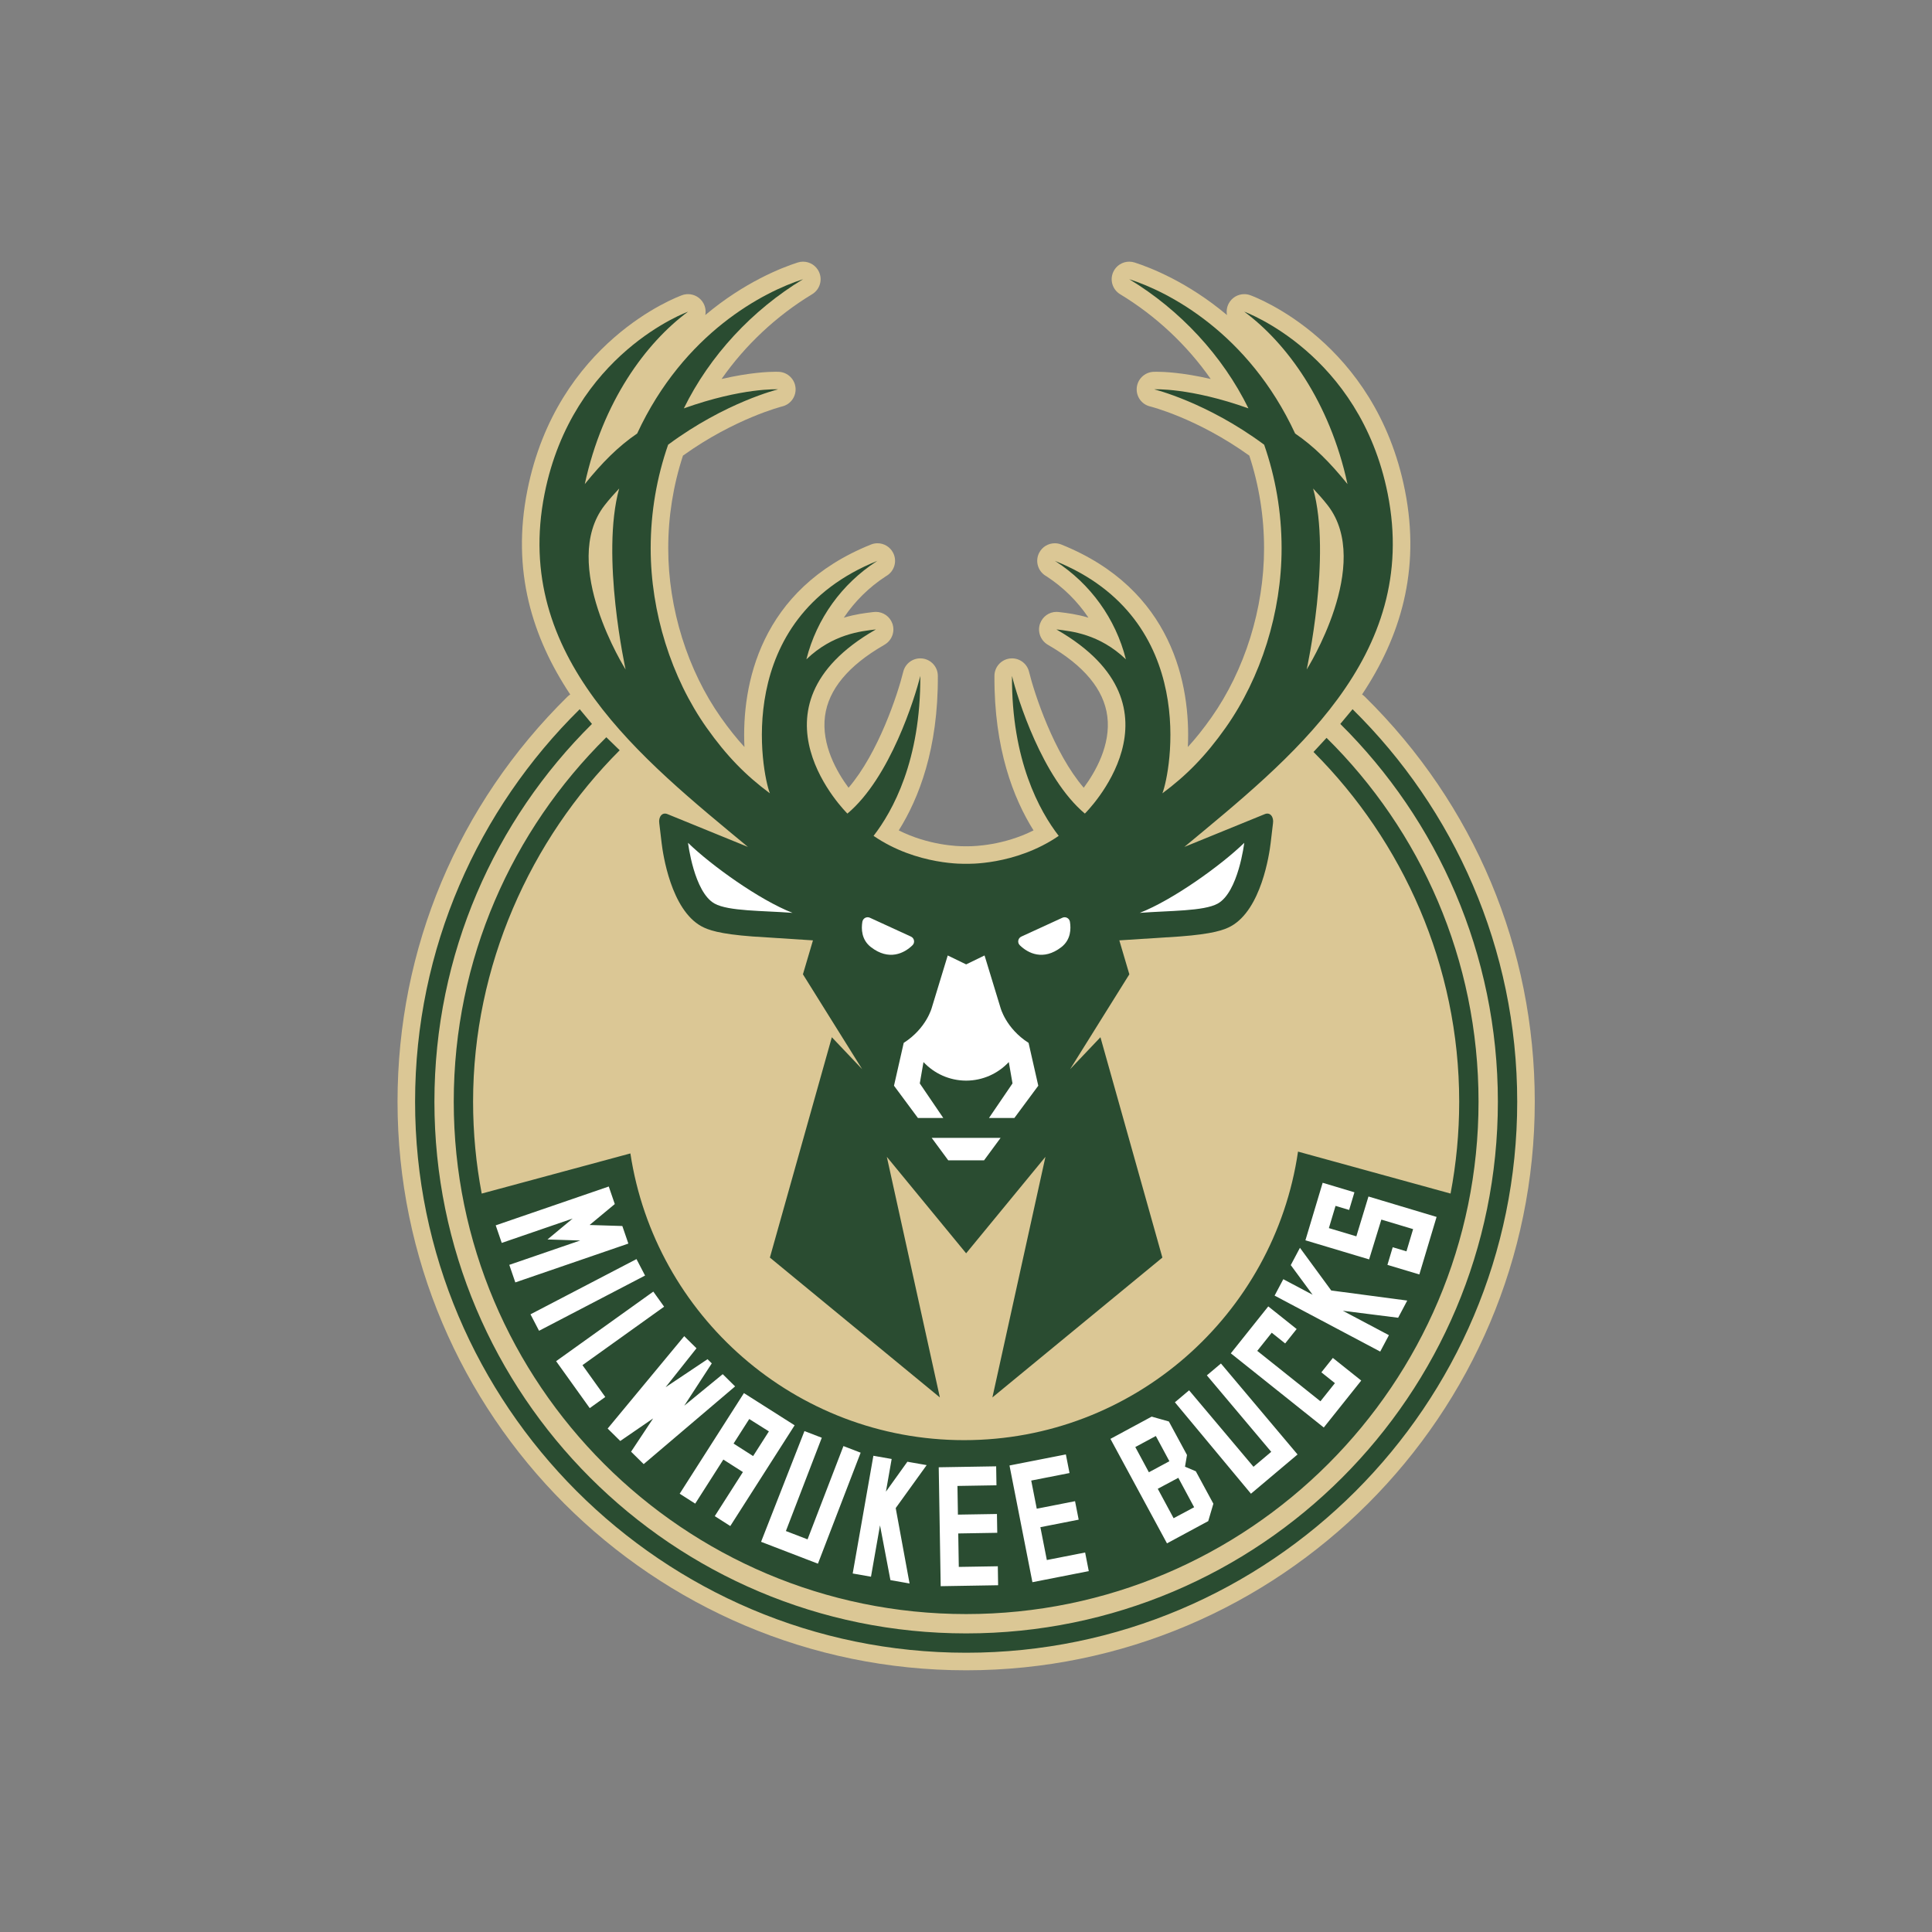
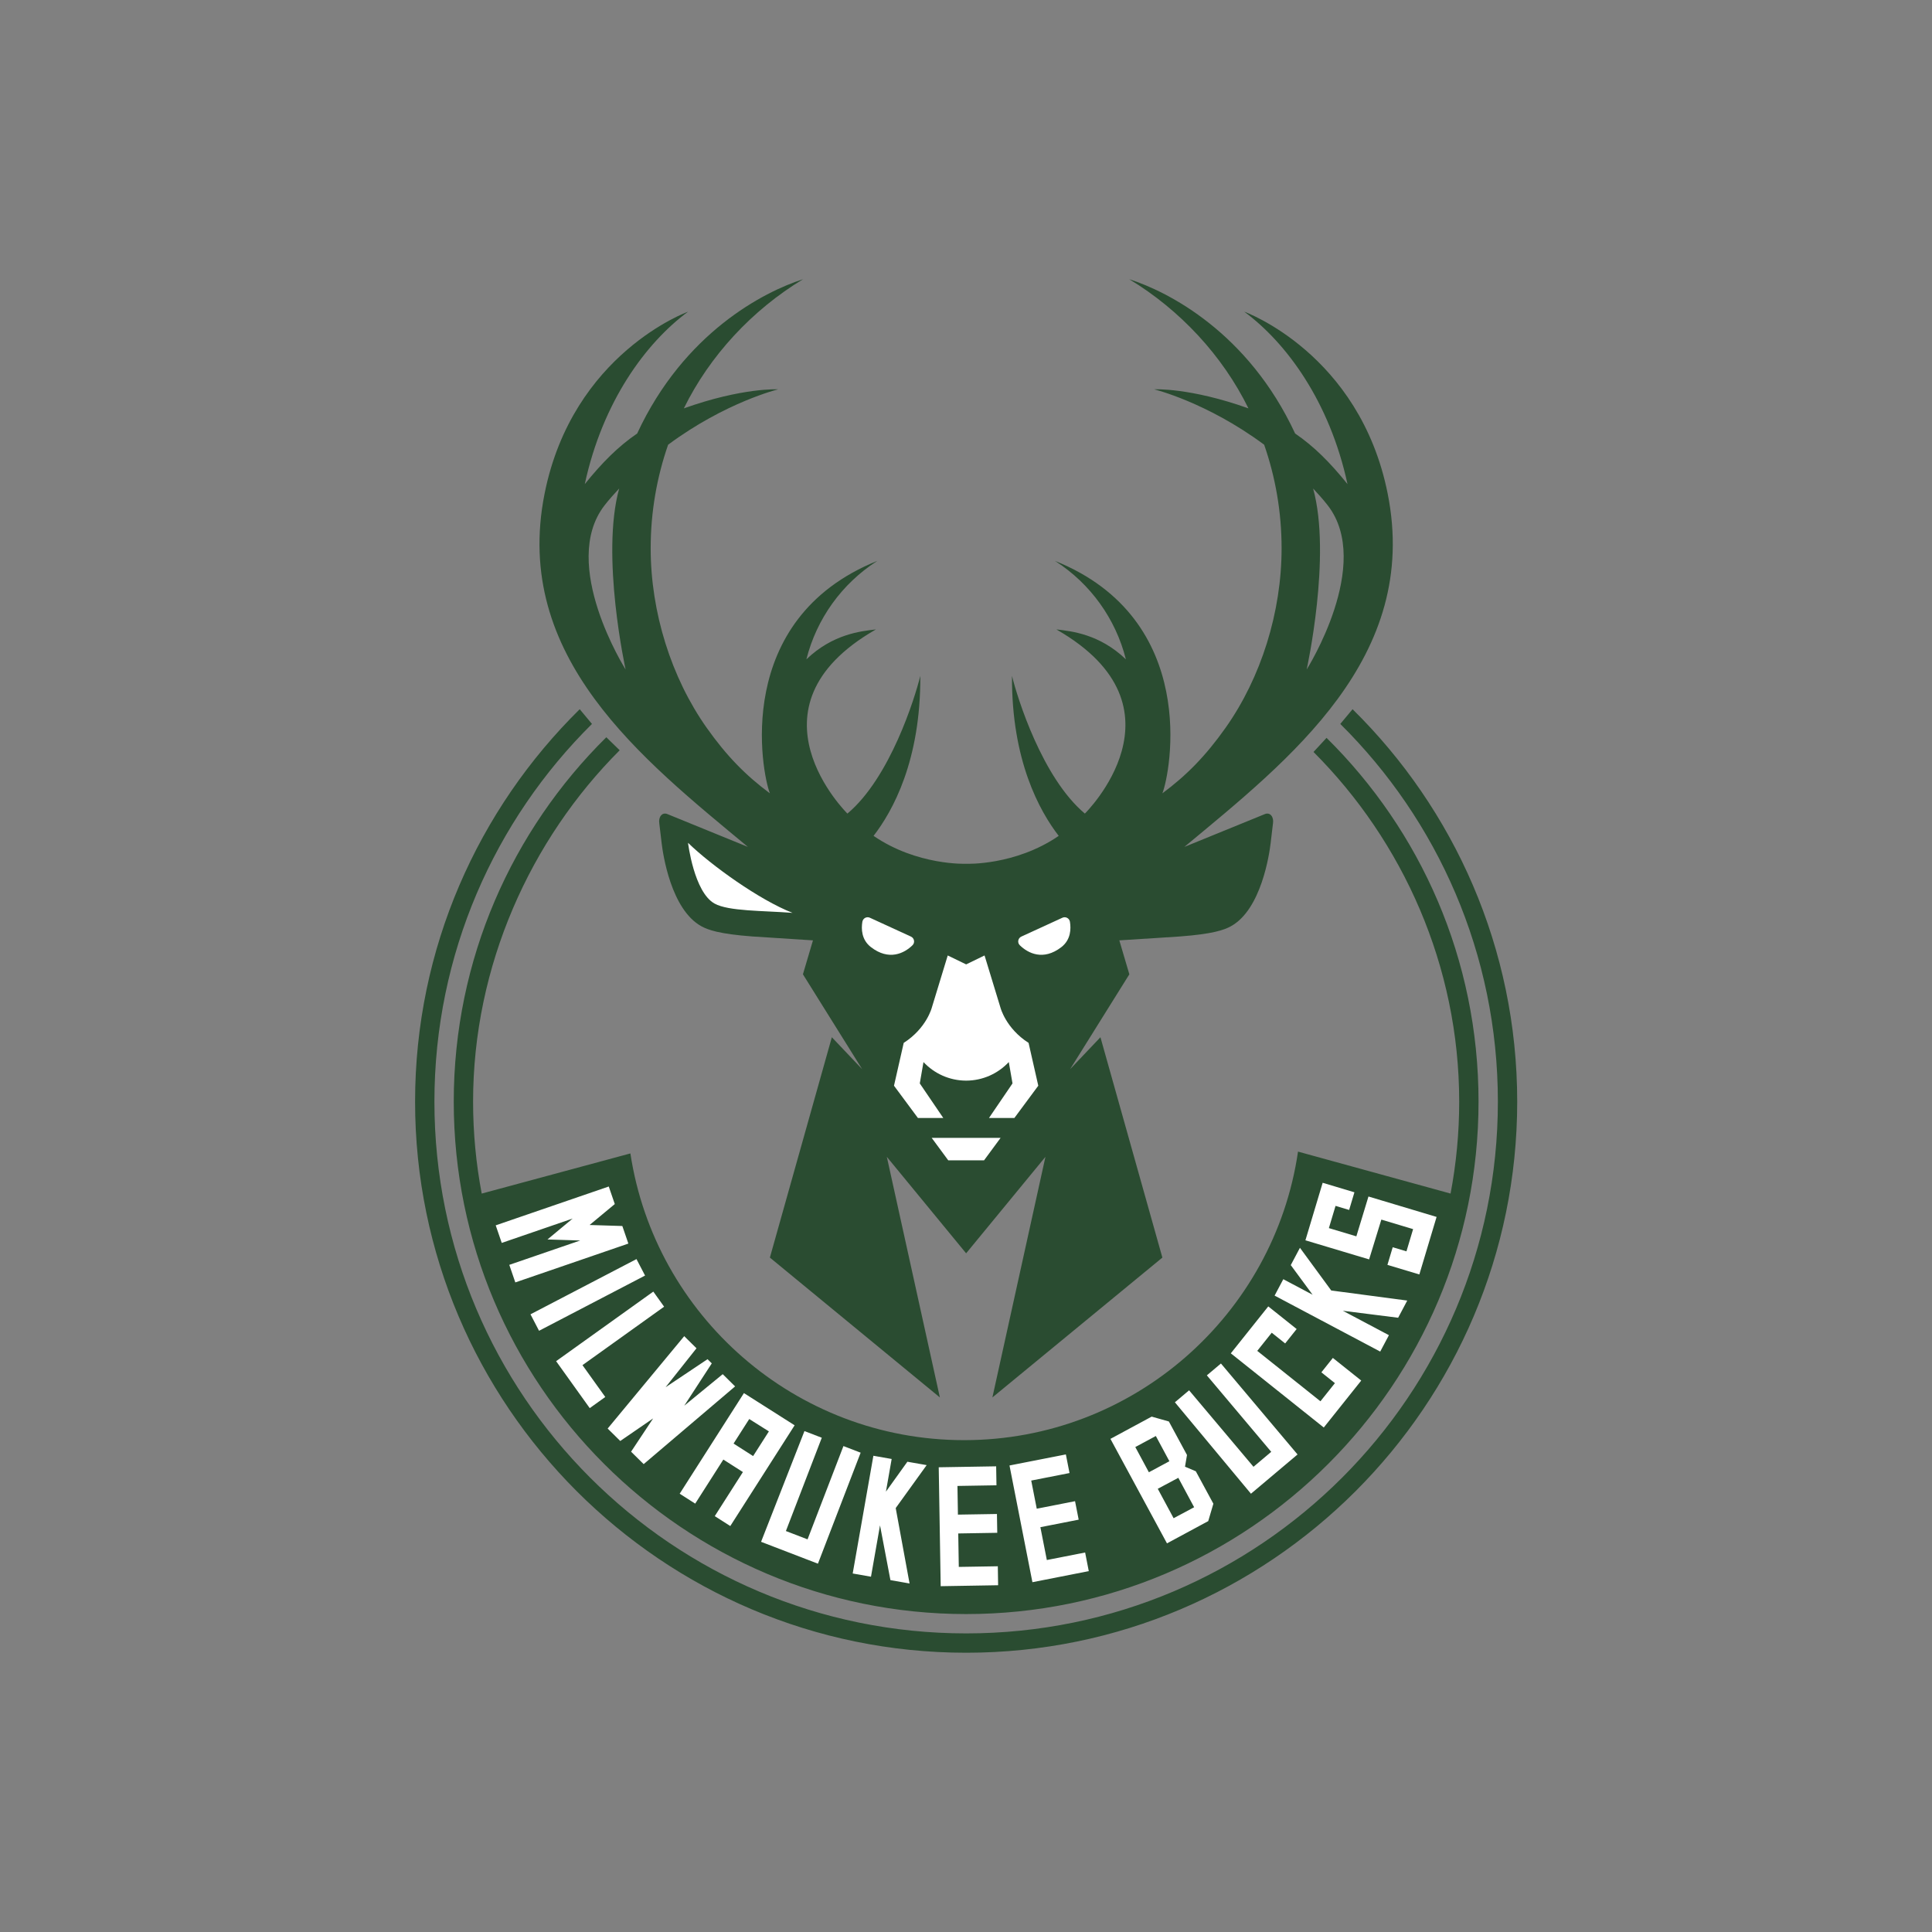
<svg xmlns="http://www.w3.org/2000/svg" xmlns:ns1="http://www.inkscape.org/namespaces/inkscape" xmlns:ns2="http://sodipodi.sourceforge.net/DTD/sodipodi-0.dtd" width="700" height="700" viewBox="0 0 185.208 185.208" version="1.1" id="svg9039" ns1:export-filename="C:\Users\alex\sites\milwaukee-bucks-logo-0.png" ns1:export-xdpi="561.73999" ns1:export-ydpi="561.73999" ns1:version="0.92.3 (2405546, 2018-03-11)" ns2:docname="milwaukee-bucks-logo.svg">
  <rect x="0" y="0" width="185.208" height="185.208" fill="#808080" stroke="none" />
  <defs id="defs9033">
    <clipPath clipPathUnits="userSpaceOnUse" id="clipPath34">
      <path d="M 587.75,18 H 735.402 V 182.88 H 587.75 Z" id="path32" ns1:connector-curvature="0" />
    </clipPath>
    <clipPath clipPathUnits="userSpaceOnUse" id="clipPath22">
      <path d="M 595.021,18 H 728.133 V 182.88 H 595.021 Z" id="path20" ns1:connector-curvature="0" />
    </clipPath>
  </defs>
  <ns2:namedview id="base" pagecolor="#ffffff" bordercolor="#666666" borderopacity="1.0" ns1:pageopacity="0.0" ns1:pageshadow="2" ns1:zoom="0.7" ns1:cx="369.77185" ns1:cy="299.75527" ns1:document-units="mm" ns1:current-layer="layer1" showgrid="false" units="px" ns1:window-width="1600" ns1:window-height="838" ns1:window-x="-8" ns1:window-y="-8" ns1:window-maximized="1" />
  <g ns1:label="Camada 1" ns1:groupmode="layer" id="layer1" transform="translate(0,-111.792)">
    <g transform="matrix(0.819,0,0,-0.819,-449.213,286.654)" id="g16" ns1:export-xdpi="93.197823" ns1:export-ydpi="93.197823">
      <g id="g18" clip-path="url(#clipPath22)">
        <g id="g24" transform="translate(661.577,18)">
-           <path d="m 0,0 c -36.7,0 -66.556,29.856 -66.556,66.556 0,17.939 7.061,34.773 19.883,47.4 0.102,0.1 0.213,0.188 0.33,0.264 -4.423,6.662 -6.898,14.455 -5.016,23.895 3.464,17.386 17.515,22.627 18.112,22.842 0.229,0.082 0.464,0.121 0.695,0.121 0.74,0 1.446,-0.402 1.813,-1.086 0.23,-0.431 0.292,-0.912 0.204,-1.362 4.599,3.866 8.975,5.561 10.818,6.152 0.208,0.067 0.419,0.098 0.627,0.098 0.787,0 1.529,-0.454 1.87,-1.203 0.432,-0.949 0.085,-2.071 -0.807,-2.609 -4.188,-2.532 -7.839,-5.965 -10.601,-9.92 3.311,0.766 5.537,0.846 6.317,0.846 0.275,0 0.416,-0.009 0.416,-0.009 1.013,-0.062 1.836,-0.858 1.925,-1.869 0.09,-1.012 -0.567,-1.938 -1.553,-2.178 -0.053,-0.013 -5.551,-1.405 -11.623,-5.76 -1.144,-3.498 -1.725,-7.144 -1.725,-10.852 0,-7.039 2.253,-14.263 6.181,-19.823 0.907,-1.282 1.802,-2.408 2.739,-3.433 -0.346,7.256 1.788,18.476 14.812,23.701 0.249,0.101 0.509,0.148 0.763,0.148 0.757,0 1.48,-0.42 1.837,-1.134 0.481,-0.956 0.146,-2.118 -0.766,-2.675 l -0.097,-0.058 c -1.971,-1.283 -3.635,-2.932 -4.916,-4.843 1.367,0.41 2.547,0.55 3.347,0.645 l 0.155,0.018 c 0.083,0.01 0.165,0.015 0.247,0.015 0.859,0 1.64,-0.54 1.934,-1.367 0.322,-0.905 -0.027,-1.912 -0.84,-2.425 0,0 -0.122,-0.078 -0.152,-0.095 -4.171,-2.405 -6.491,-5.204 -6.895,-8.318 -0.439,-3.374 1.409,-6.56 2.757,-8.379 3.492,4.069 5.765,10.968 6.403,13.576 0.226,0.929 1.058,1.568 1.994,1.568 0.079,0 0.159,-0.005 0.24,-0.015 1.031,-0.121 1.81,-0.99 1.815,-2.027 0.052,-8.524 -2.228,-14.357 -4.575,-18.095 3.497,-1.756 6.911,-1.857 7.653,-1.857 0.084,0 0.203,0.003 0.23,0.003 0.028,0 0.057,-0.002 0.088,-0.002 0,0 0.067,-10e-4 0.152,-10e-4 0.741,0 4.156,0.101 7.653,1.857 -2.348,3.738 -4.628,9.571 -4.576,18.095 0.006,1.037 0.785,1.906 1.815,2.027 0.081,0.01 0.161,0.015 0.241,0.015 0.935,0 1.767,-0.639 1.994,-1.568 0.638,-2.608 2.91,-9.508 6.402,-13.576 1.348,1.818 3.197,5.004 2.758,8.379 -0.405,3.114 -2.725,5.913 -6.896,8.318 -0.029,0.017 -0.124,0.077 -0.124,0.077 -0.812,0.514 -1.174,1.529 -0.853,2.434 0.295,0.828 1.066,1.376 1.924,1.376 0.081,0 0.161,-0.005 0.243,-0.015 l 0.155,-0.018 c 0.8,-0.095 1.979,-0.235 3.346,-0.645 -1.281,1.911 -2.944,3.56 -4.915,4.843 l -0.097,0.058 c -0.913,0.557 -1.246,1.719 -0.767,2.675 0.358,0.714 1.08,1.134 1.837,1.134 0.255,0 0.514,-0.047 0.764,-0.148 13.023,-5.225 15.158,-16.445 14.812,-23.701 0.938,1.024 1.832,2.151 2.739,3.433 3.928,5.56 6.181,12.784 6.181,19.823 0,3.708 -0.581,7.354 -1.726,10.852 -6.111,4.386 -11.566,5.746 -11.622,5.76 -0.987,0.24 -1.644,1.166 -1.554,2.178 0.09,1.011 0.912,1.807 1.927,1.869 0,0 0.14,0.009 0.414,0.009 0.781,0 3.007,-0.08 6.318,-0.846 -2.763,3.955 -6.414,7.388 -10.602,9.92 -0.892,0.538 -1.239,1.66 -0.806,2.609 0.34,0.749 1.083,1.203 1.869,1.203 0.208,0 0.419,-0.031 0.628,-0.098 1.844,-0.591 6.219,-2.286 10.818,-6.152 -0.088,0.45 -0.026,0.931 0.204,1.362 0.366,0.684 1.073,1.086 1.813,1.086 0.23,0 0.466,-0.039 0.695,-0.121 0.596,-0.215 14.648,-5.456 18.112,-22.842 1.881,-9.44 -0.593,-17.233 -5.017,-23.895 0.118,-0.076 0.228,-0.164 0.33,-0.264 C 59.495,101.329 66.556,84.495 66.556,66.556 66.556,29.856 36.699,0 0,0" style="fill:#dbc795;fill-opacity:1;fill-rule:nonzero;stroke:none" id="path26" ns1:connector-curvature="0" />
-         </g>
+           </g>
      </g>
    </g>
    <g transform="matrix(0.819,0,0,-0.819,-449.213,286.654)" id="g28" ns1:export-xdpi="93.197823" ns1:export-ydpi="93.197823">
      <g id="g30" clip-path="url(#clipPath34)">
        <g id="g36" transform="translate(621.717,135.142)">
          <path d="M 0,0 C 0,0 -2.937,13.309 -0.754,21.184 -1.336,20.557 -1.926,19.91 -2.472,19.204 -7.792,12.319 0,0 0,0 m 79.718,0 c 0,0 7.792,12.319 2.472,19.204 -0.546,0.706 -1.136,1.353 -1.718,1.98 C 82.655,13.309 79.718,0 79.718,0 M -9.486,20.571 C -6.208,37.019 7.308,41.882 7.308,41.882 2.36,38.226 -2.692,31.352 -4.779,21.7 c 2.032,2.521 3.916,4.413 6.13,5.922 C 6.83,39.426 16.181,44.213 20.77,45.684 14.818,42.087 9.841,36.733 6.816,30.565 c 6.881,2.457 11.034,2.228 11.034,2.228 0,0 -6.151,-1.496 -12.874,-6.481 -1.32,-3.799 -2.042,-7.878 -2.042,-12.127 0,-7.473 2.407,-15.135 6.557,-21.008 2.335,-3.304 4.59,-5.59 7.397,-7.67 -0.928,2.335 -4.461,20.372 12.596,27.216 L 29.364,12.65 C 25.335,10.04 22.366,5.974 21.16,1.191 c 3.115,2.982 6.401,3.293 8.127,3.5 -0.025,-0.016 -0.053,-0.035 -0.081,-0.053 -15.835,-9.131 -3.244,-21.502 -3.244,-21.502 4.993,4.184 7.904,13.553 8.531,16.115 0.059,-9.9 -3.232,-15.827 -5.47,-18.724 5.105,-3.502 10.829,-3.267 10.831,-3.267 h 0.005 0.005 c 0.002,0 5.726,-0.235 10.831,3.267 -2.238,2.897 -5.53,8.824 -5.469,18.724 0.626,-2.562 3.537,-11.931 8.53,-16.115 0,0 12.591,12.371 -3.244,21.502 -0.028,0.018 -0.055,0.037 -0.082,0.053 1.727,-0.207 5.014,-0.518 8.128,-3.5 -1.206,4.783 -4.175,8.849 -8.204,11.459 l -0.12,0.073 c 17.057,-6.844 13.524,-24.881 12.595,-27.216 2.807,2.08 5.063,4.366 7.398,7.67 4.149,5.873 6.556,13.535 6.556,21.008 0,4.249 -0.72,8.328 -2.041,12.127 -6.723,4.985 -12.874,6.481 -12.874,6.481 0,0 4.152,0.229 11.035,-2.228 -3.026,6.168 -8.003,11.522 -13.955,15.119 4.589,-1.471 13.94,-6.258 19.419,-18.062 2.214,-1.509 4.098,-3.401 6.13,-5.922 -2.087,9.652 -7.138,16.526 -12.086,20.182 0,0 13.515,-4.863 16.792,-21.311 C 93.017,1.428 77.729,-10.527 65.4,-20.767 l 9.412,3.838 c 0.638,0.271 1.079,-0.343 0.963,-1.078 l -0.276,-2.324 c -0.152,-1.278 -1.091,-7.756 -4.647,-9.72 -0.77,-0.425 -2.095,-0.909 -5.998,-1.199 l -7.065,-0.454 1.173,-3.973 -6.936,-11.109 3.553,3.743 7.25,-25.791 -19.896,-16.37 6.209,28.162 -9.283,-11.292 -9.283,11.292 6.209,-28.162 -19.897,16.37 7.252,25.791 3.552,-3.743 -6.936,11.109 1.174,3.973 -7.066,0.454 c -3.903,0.29 -5.228,0.774 -5.997,1.199 -3.556,1.964 -4.495,8.442 -4.648,9.72 l -0.276,2.324 c -0.116,0.735 0.325,1.349 0.963,1.078 l 9.412,-3.838 C 1.989,-10.527 -13.299,1.428 -9.486,20.571 m 8.793,-30.024 c -10.448,-10.45 -17.16,-25.224 -17.16,-41.132 0,-3.676 0.349,-7.271 1.01,-10.758 l 17.403,4.699 c 2.875,-18.973 19.295,-33.56 39.057,-33.56 19.838,0 36.304,14.698 39.088,33.774 l 17.856,-4.911 c 0.661,3.485 1.01,7.08 1.01,10.756 0,15.908 -6.606,30.483 -17.053,40.933 l 1.528,1.651 c 11.019,-10.88 17.789,-25.912 17.789,-42.584 0,-33.071 -26.905,-59.976 -59.976,-59.976 -33.07,0 -59.975,26.905 -59.975,59.976 0,16.672 6.84,31.774 17.859,42.655 z m 85.783,4.804 -1.436,-1.723 c 11.387,-11.279 18.444,-26.92 18.444,-44.213 0,-34.374 -27.866,-62.239 -62.239,-62.239 -34.373,0 -62.238,27.865 -62.238,62.239 0,17.293 7.056,32.936 18.442,44.214 l -1.435,1.722 c -11.887,-11.707 -19.27,-27.974 -19.27,-45.936 0,-35.566 28.935,-64.502 64.501,-64.502 35.567,0 64.502,28.936 64.502,64.502 0,17.962 -7.383,34.229 -19.271,45.936" style="fill:#2a4c31;fill-opacity:1;fill-rule:nonzero;stroke:none" id="path38" ns1:connector-curvature="0" />
        </g>
        <g id="g40" transform="translate(656.955,42.016)">
          <path d="m 0,0 -3.623,-5.028 1.621,-8.827 -2.24,0.394 -1.219,6.411 -1.056,-6.011 -2.141,0.376 2.421,13.78 2.14,-0.376 -0.671,-3.824 2.511,3.501 z m 28.905,-6.215 -1.854,3.444 2.404,1.285 1.852,-3.445 z m -4.484,8.33 2.403,1.293 1.587,-2.953 -2.401,-1.292 z m 5.818,-2.299 0.232,1.37 -2.122,3.922 -2.013,0.568 -4.826,-2.604 6.619,-12.231 4.828,2.604 0.602,2.036 -2.056,3.798 z M 8.328,-11.84 8.364,-14.06 1.642,-14.172 1.412,-0.253 8.134,-0.141 8.171,-2.362 3.604,-2.438 3.659,-5.795 8.226,-5.72 8.263,-7.923 3.697,-7.999 3.761,-11.915 Z m 10.22,1.612 0.427,-2.18 -6.597,-1.296 -2.683,13.661 6.598,1.295 0.428,-2.179 -4.482,-0.88 0.647,-3.295 4.482,0.88 0.425,-2.162 -4.482,-0.88 0.755,-3.844 z M 34.445,11.894 43.412,1.246 42.256,0.272 39.205,-2.299 37.958,-3.348 29.055,7.354 l 1.662,1.401 7.538,-8.95 2.077,1.75 -7.536,8.95 z m 25.241,17.157 -2.018,-6.733 -1.491,0.447 -2.245,0.673 0.619,2.065 1.608,-0.482 0.779,2.602 -3.718,1.115 -1.432,-4.658 -1.495,0.447 -5.961,1.787 0.444,1.48 1.575,5.253 1.512,-0.452 2.206,-0.662 -0.619,-2.066 -1.591,0.477 -0.78,-2.602 3.216,-0.964 1.417,4.663 1.49,-0.447 4.993,-1.496 z m -12.33,-8.612 8.896,-1.178 -1.066,-2.012 -6.473,0.818 5.393,-2.858 -1.019,-1.92 -12.361,6.551 1.017,1.921 3.431,-1.819 -2.556,3.469 1.074,2.026 z m 2.294,-9.572 1.216,-0.97 -3.42,-4.287 -0.964,-1.208 -9.637,7.691 -1.245,0.991 4.385,5.494 1.243,-0.991 2.079,-1.658 -1.345,-1.686 -1.572,1.254 -1.695,-2.124 7.396,-5.901 1.694,2.124 -1.585,1.265 1.345,1.686 z m -57.378,-9.412 -4.999,-12.992 -1.41,0.542 -3.724,1.432 -1.522,0.586 5.078,12.962 2.029,-0.781 -4.201,-10.919 2.535,-0.975 4.201,10.92 z m -32.559,10.247 2.669,-3.727 -1.819,-1.304 -3.936,5.495 11.376,8.145 1.265,-1.767 z m 5.371,14.229 -13.232,-4.546 -0.706,2.056 8.303,2.851 -3.833,0.121 2.95,2.449 -8.303,-2.853 -0.706,2.056 13.232,4.546 0.706,-2.055 -2.949,-2.45 3.832,-0.119 z m 1.955,-3.743 -12.409,-6.464 -1.003,1.927 12.407,6.464 z m 10.538,-12.975 -10.7,-9.097 -1.475,1.456 2.58,3.893 -3.848,-2.641 -1.474,1.456 8.961,10.814 1.437,-1.419 -3.619,-4.561 4.912,3.284 0.496,-0.489 -3.221,-4.954 4.502,3.69 z m 2.11,-8.153 -2.29,1.463 1.835,2.873 2.3,-1.448 z m 4.425,2.922 0.395,0.62 0.037,0.059 -5.934,3.769 -0.028,-0.046 -7.492,-11.732 1.818,-1.16 3.293,5.158 2.29,-1.462 -3.295,-5.159 1.818,-1.16 6.335,9.92 z" style="fill:#ffffff;fill-opacity:1;fill-rule:nonzero;stroke:none" id="path42" ns1:connector-curvature="0" />
        </g>
        <g id="g44" transform="translate(655.116,103.88)">
          <path d="M 0,0 C -1.01,0.463 -2.912,1.336 -4.806,2.206 -5.185,2.38 -5.621,2.144 -5.688,1.733 -5.823,0.914 -5.803,-0.369 -4.683,-1.234 -2.571,-2.865 -0.781,-1.956 0.18,-1.014 0.494,-0.708 0.399,-0.183 0,0" style="fill:#ffffff;fill-opacity:1;fill-rule:nonzero;stroke:none" id="path46" ns1:connector-curvature="0" />
        </g>
        <g id="g48" transform="translate(629.025,114.854)">
          <path d="M 0,0 C 0,0 0.688,-5.775 3.11,-7.113 4.745,-8.016 8.741,-7.93 12.232,-8.197 8.367,-6.699 2.674,-2.608 0.001,0 Z" style="fill:#ffffff;fill-opacity:1;fill-rule:nonzero;stroke:none" id="path50" ns1:connector-curvature="0" />
        </g>
        <g id="g52" transform="translate(657.543,80.321)">
          <path d="M 0,0 1.937,-2.629 H 6.13 L 8.067,0 Z" style="fill:#ffffff;fill-opacity:1;fill-rule:nonzero;stroke:none" id="path54" ns1:connector-curvature="0" />
        </g>
        <g id="g56" transform="translate(694.127,114.854)">
-           <path d="m 0,0 c -2.673,-2.608 -8.366,-6.698 -12.23,-8.198 3.49,0.269 7.486,0.182 9.122,1.084 C -0.686,-5.775 0.001,0 0.001,0 Z" style="fill:#ffffff;fill-opacity:1;fill-rule:nonzero;stroke:none" id="path58" ns1:connector-curvature="0" />
-         </g>
+           </g>
        <g id="g60" transform="translate(665.592,95.569)">
          <path d="M 0,0 -1.862,6.102 -4.016,5.056 -6.171,6.102 -8.032,0 c 0,0 -0.619,-2.423 -3.291,-4.13 l -1.138,-5.014 2.8,-3.777 h 2.97 l -2.751,4.045 0.433,2.5 c 1.25,-1.333 3.023,-2.169 4.993,-2.174 1.97,0.005 3.743,0.841 4.993,2.174 l 0.434,-2.5 -2.753,-4.045 H 1.63 L 4.428,-9.144 3.291,-4.13 C 0.619,-2.423 0,0 0,0" style="fill:#ffffff;fill-opacity:1;fill-rule:nonzero;stroke:none" id="path62" ns1:connector-curvature="0" />
        </g>
        <g id="g64" transform="translate(672.842,106.086)">
          <path d="m 0,0 c -1.894,-0.87 -3.796,-1.743 -4.805,-2.206 -0.399,-0.183 -0.494,-0.708 -0.18,-1.014 0.96,-0.942 2.751,-1.851 4.862,-0.221 1.12,0.867 1.14,2.149 1.006,2.968 C 0.815,-0.062 0.38,0.174 0,0" style="fill:#ffffff;fill-opacity:1;fill-rule:nonzero;stroke:none" id="path66" ns1:connector-curvature="0" />
        </g>
      </g>
    </g>
  </g>
</svg>